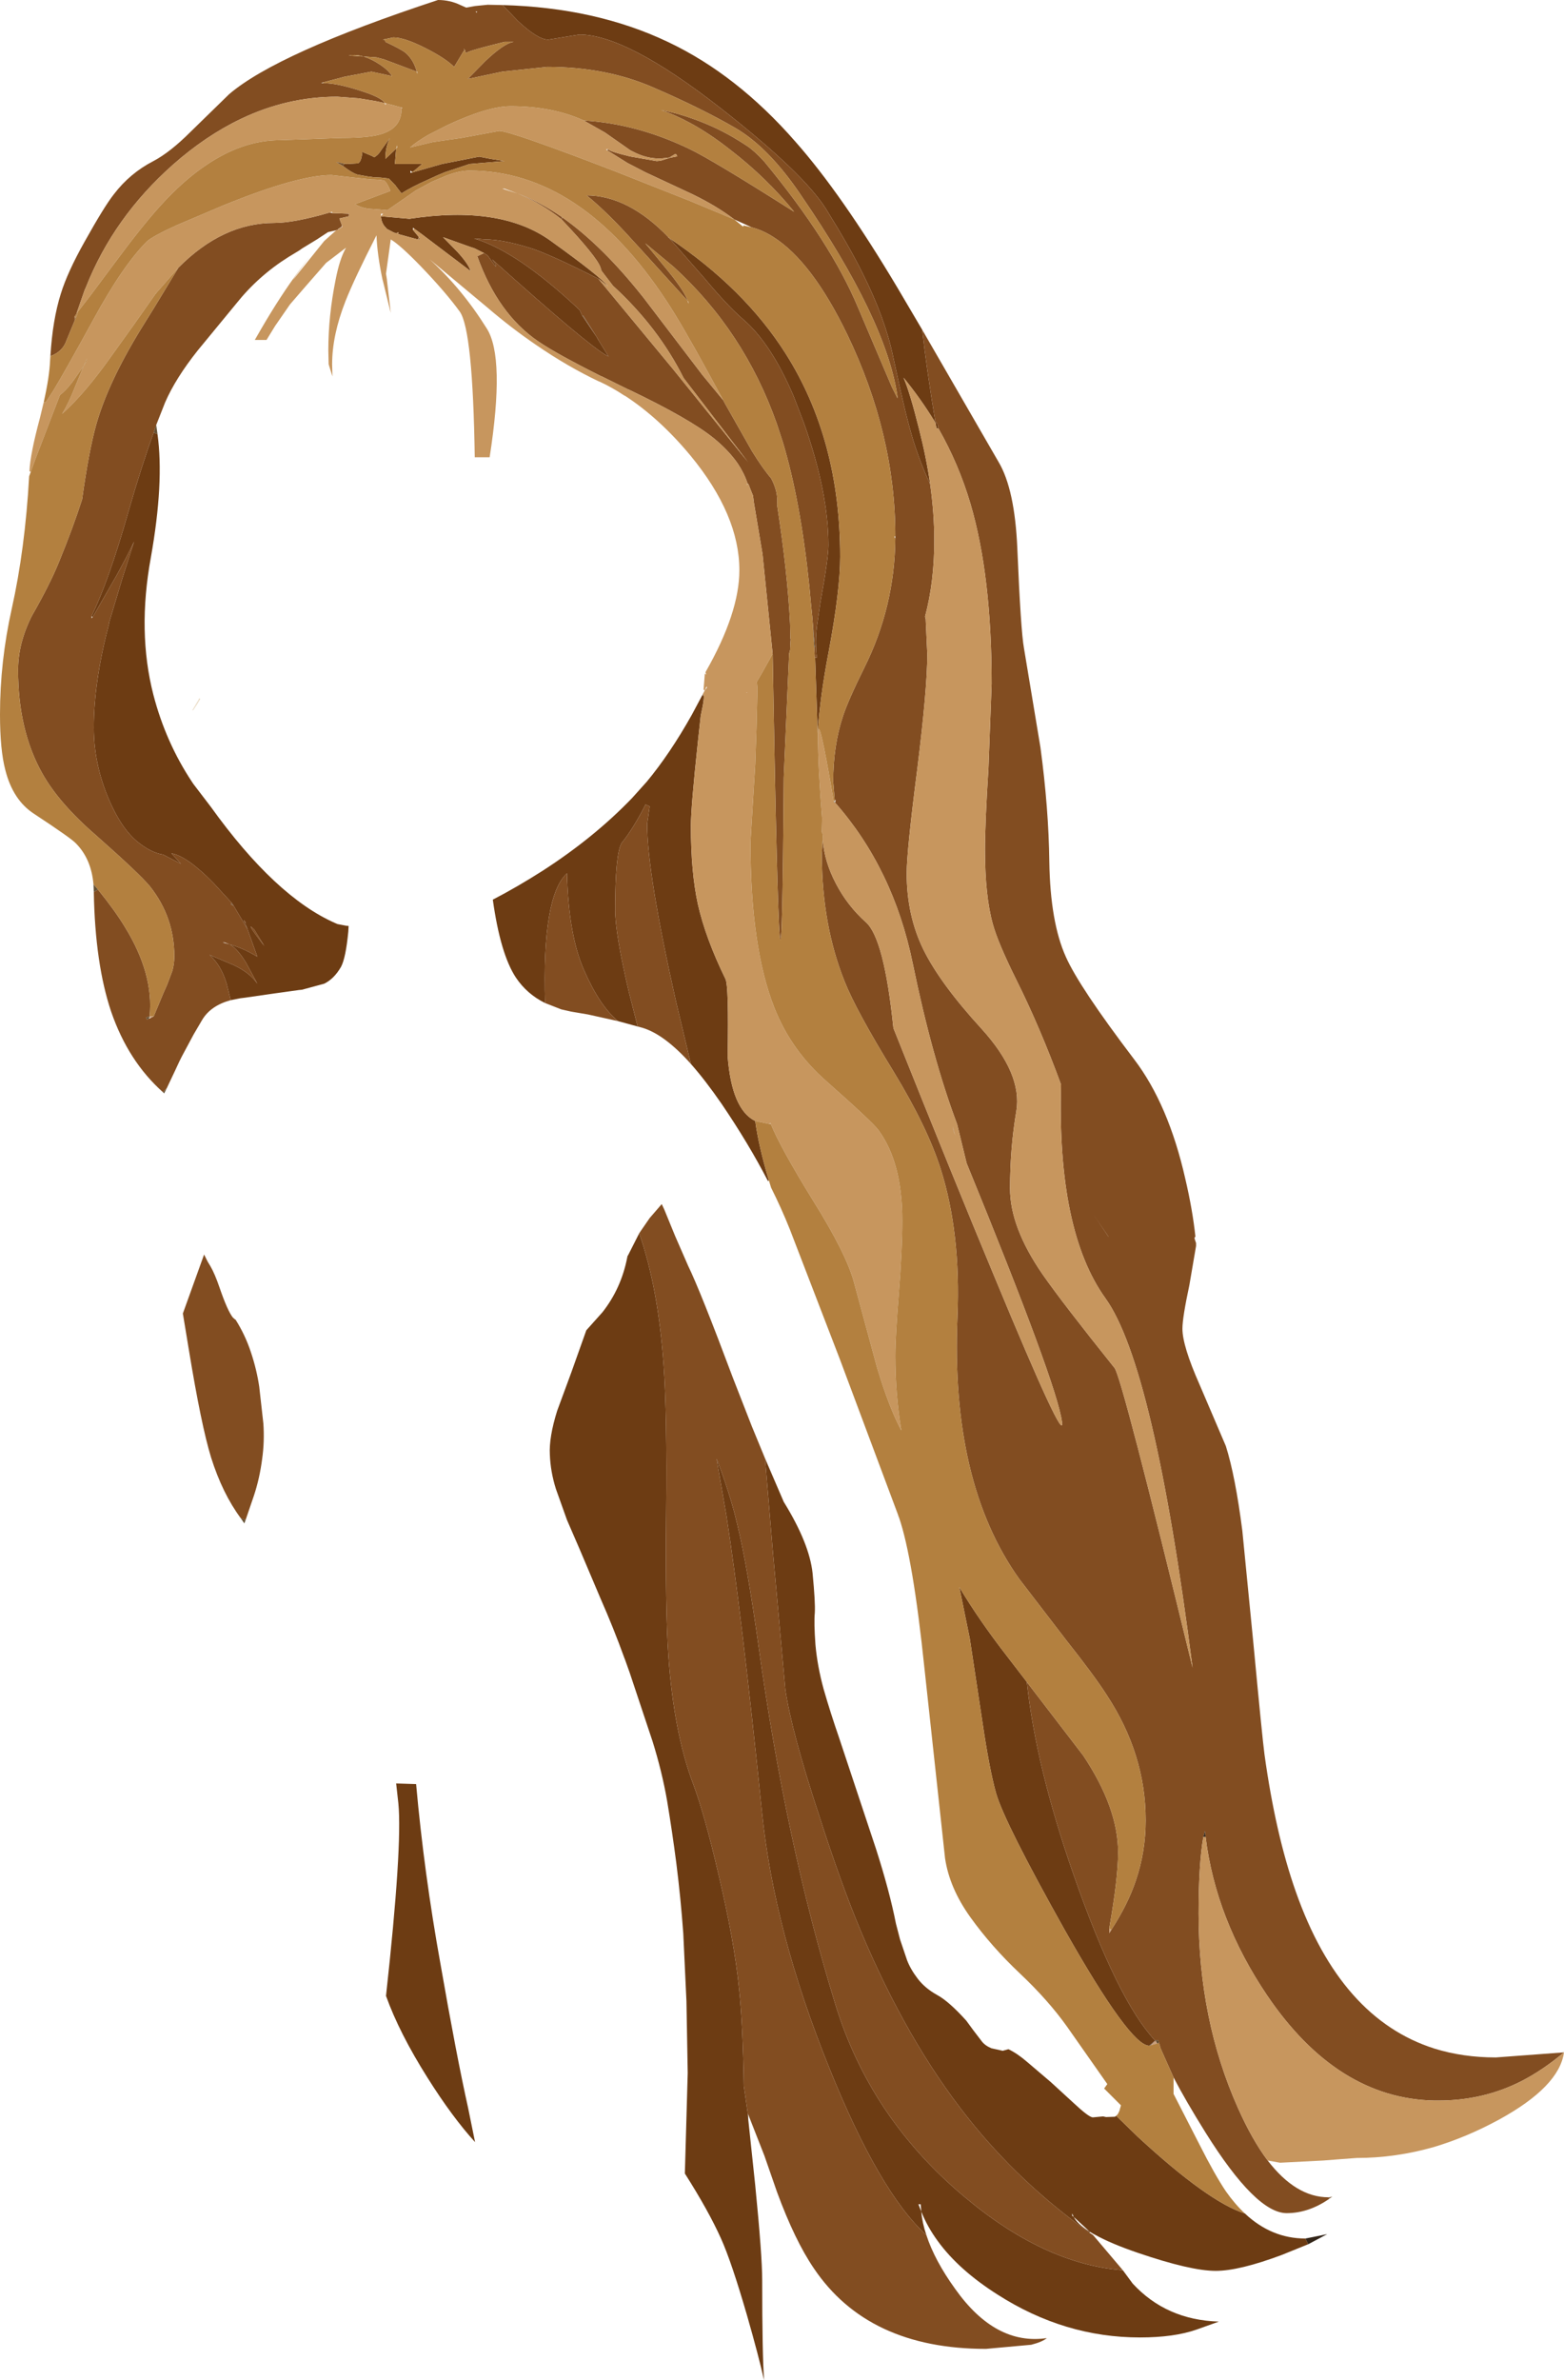
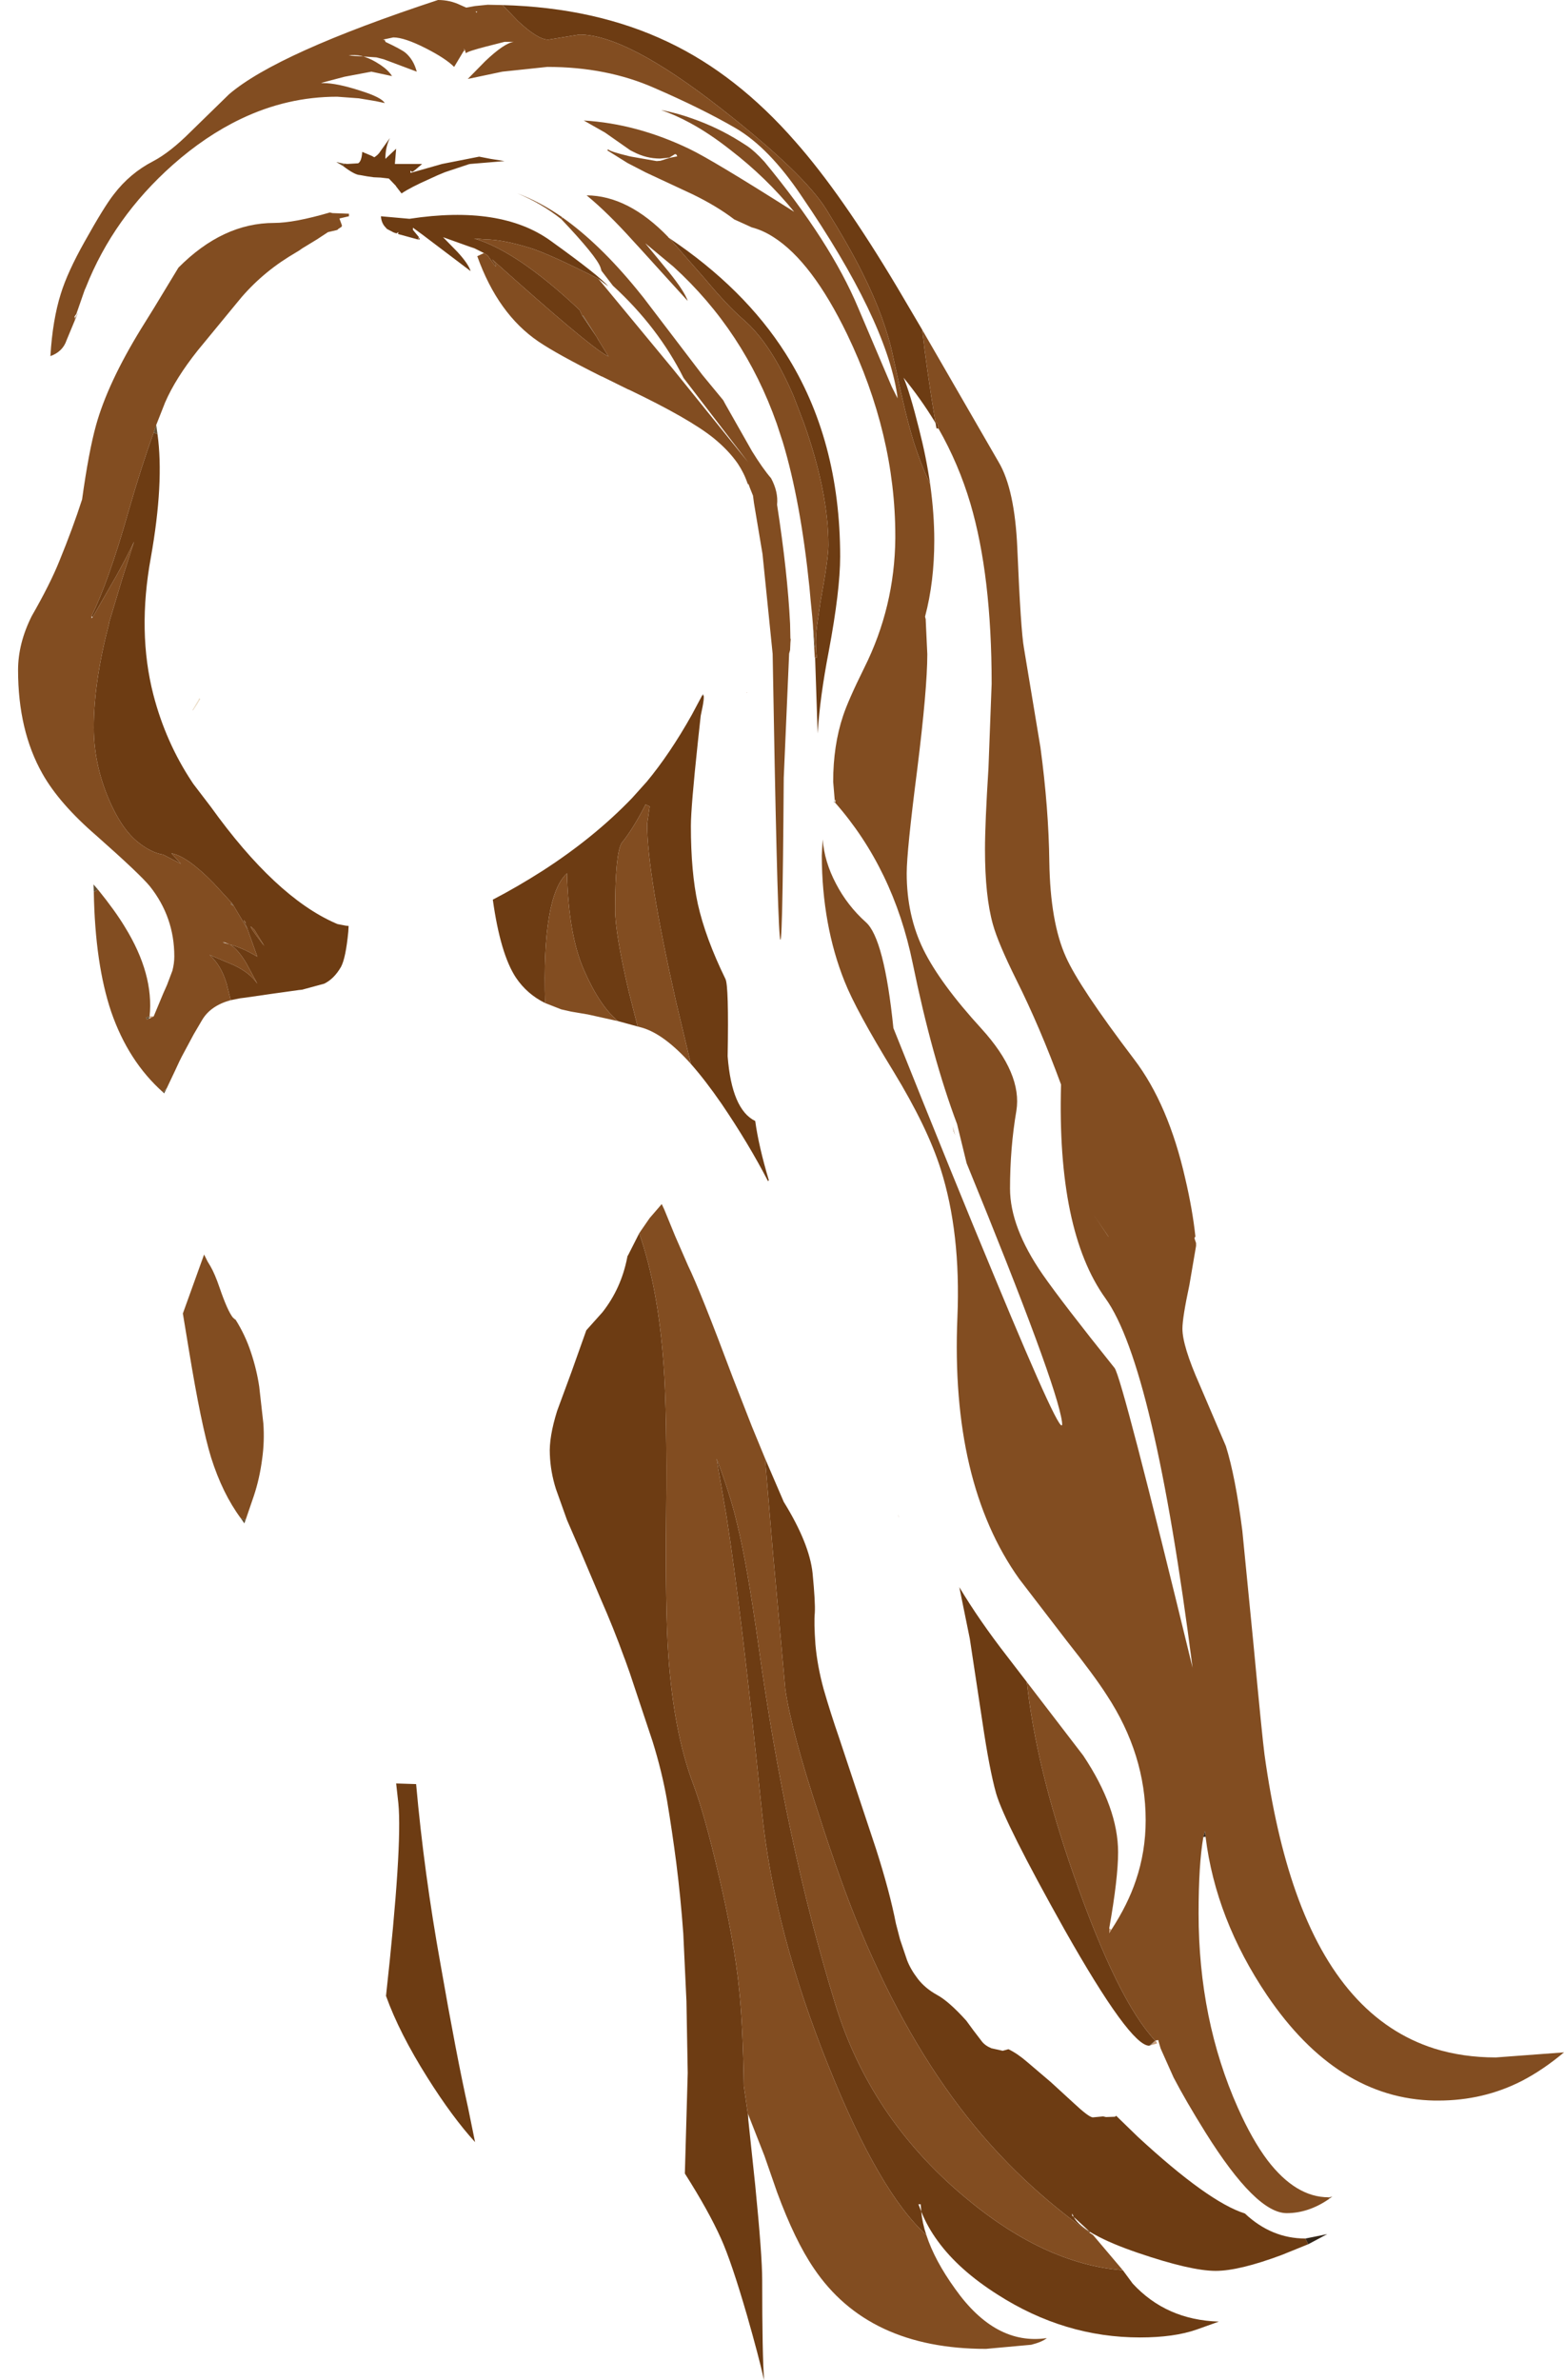
<svg xmlns="http://www.w3.org/2000/svg" height="375.3px" width="246.75px">
  <g transform="matrix(1.0, 0.0, 0.0, 1.0, 123.35, 187.65)">
    <path d="M23.4 -111.3 Q21.85 -114.65 20.75 -118.15 19.55 -122.1 18.05 -129.15 L17.55 -131.45 Q16.3 -137.45 12.75 -144.55 10.7 -148.7 7.0 -154.65 3.45 -160.35 -9.6 -170.55 -24.5 -182.2 -31.95 -182.2 L-34.4 -181.8 -36.85 -181.4 Q-38.5 -181.4 -41.65 -184.35 L-44.05 -186.85 Q-29.35 -186.45 -18.0 -181.05 -7.1 -175.9 2.15 -165.3 9.4 -157.1 18.2 -142.35 L22.15 -135.65 Q22.8 -129.7 24.2 -121.25 L24.6 -120.75 24.7 -120.1 24.4 -120.1 24.25 -120.95 24.1 -121.2 Q21.9 -124.8 19.2 -128.1 20.2 -125.8 21.65 -120.0 22.8 -115.5 23.4 -111.3 M38.65 77.55 Q40.1 91.0 46.05 108.0 52.95 127.75 58.9 134.1 L57.95 134.9 Q54.95 134.9 44.6 116.6 35.15 99.75 33.8 95.1 32.75 91.35 31.65 83.9 L29.65 70.7 28.0 62.6 Q31.15 67.85 35.5 73.45 L38.65 77.55 M5.25 -83.95 L5.55 -83.95 Q5.4 -84.7 5.4 -85.6 5.3 -87.1 5.55 -89.05 L6.1 -92.8 Q7.35 -99.65 7.35 -101.7 7.35 -110.0 3.5 -120.9 L1.85 -125.2 Q-1.7 -133.5 -6.05 -137.25 -8.55 -139.4 -12.1 -143.65 L-17.75 -150.1 Q-5.9 -142.15 0.6 -131.9 9.2 -118.35 9.2 -99.9 9.2 -94.55 7.4 -84.95 6.0 -77.7 5.65 -72.0 L5.25 -83.95 M-28.95 -143.7 Q-36.75 -147.65 -39.85 -148.6 -44.15 -149.9 -46.75 -149.9 L-48.55 -150.05 Q-41.8 -148.05 -32.15 -139.0 L-31.95 -138.8 -31.85 -138.7 -31.85 -138.65 -31.5 -137.9 -29.3 -134.65 -28.85 -133.95 -29.2 -134.45 -27.35 -131.45 Q-27.4 -131.45 -27.65 -131.6 -30.65 -133.25 -45.7 -146.75 L-45.15 -145.95 -45.15 -145.6 -46.4 -147.35 -47.0 -147.75 -48.5 -148.5 -49.25 -148.75 -53.45 -150.25 -51.2 -147.95 Q-49.45 -146.05 -49.1 -144.9 L-56.7 -150.65 -58.0 -151.6 -58.2 -151.75 -58.2 -151.4 -57.25 -150.25 -57.45 -149.9 -57.2 -150.15 -57.1 -149.9 -57.45 -149.9 -60.55 -150.75 -60.5 -151.05 -60.8 -150.85 -61.25 -151.0 -62.3 -151.55 -62.7 -152.0 Q-63.2 -152.65 -63.25 -153.55 L-58.75 -153.15 Q-44.35 -155.35 -36.5 -149.7 -28.7 -144.1 -27.4 -142.5 L-28.95 -143.7 M-4.2 -10.9 Q-3.65 -6.9 -2.05 -1.55 L-2.2 -1.45 Q-5.25 -7.35 -9.5 -13.6 -12.05 -17.3 -14.35 -19.9 L-16.7 -29.75 Q-21.25 -49.95 -21.25 -57.75 L-20.85 -60.5 -21.5 -60.8 Q-23.5 -56.9 -25.3 -54.7 -26.3 -52.85 -26.3 -44.2 -26.3 -40.5 -24.15 -31.3 L-22.75 -25.8 -25.85 -26.65 Q-28.7 -29.0 -31.15 -34.55 -33.65 -40.1 -33.9 -49.95 -37.85 -46.35 -37.35 -29.5 -40.2 -30.9 -41.95 -33.5 -44.4 -37.2 -45.6 -45.8 -41.75 -47.8 -37.75 -50.35 -29.6 -55.6 -23.6 -61.85 L-21.4 -64.3 -21.35 -64.35 Q-17.65 -68.8 -14.2 -74.95 L-12.6 -77.95 -12.55 -78.0 -12.45 -78.05 Q-12.05 -78.15 -12.8 -74.8 L-13.25 -70.65 Q-14.35 -60.35 -14.35 -57.4 -14.35 -50.15 -13.25 -45.1 -12.05 -39.75 -8.9 -33.3 -8.35 -32.25 -8.55 -21.1 -7.9 -12.7 -4.2 -10.9 M52.75 145.95 L56.15 149.25 Q67.3 159.55 73.05 161.35 77.25 165.3 82.6 165.3 L83.05 166.2 78.85 167.9 Q72.15 170.4 68.45 170.4 64.5 170.4 56.15 167.55 51.9 166.1 49.4 164.7 L49.2 164.6 48.6 164.25 46.05 161.9 45.8 161.35 45.8 161.7 46.05 161.9 Q46.65 163.05 48.6 164.25 L48.5 164.35 Q37.5 156.55 29.3 146.2 19.7 134.1 12.45 116.8 9.4 109.55 5.85 98.5 1.55 85.45 0.55 78.75 L-1.45 56.65 -2.65 42.3 0.3 49.15 Q4.35 55.7 4.85 60.4 5.3 65.05 5.2 66.65 5.05 68.2 5.3 71.65 5.6 75.05 6.6 78.7 7.65 82.35 9.05 86.4 L14.85 103.85 Q17.0 110.55 18.0 115.65 L18.65 118.15 19.75 121.4 Q20.3 122.85 21.45 124.35 22.6 125.85 24.5 126.9 26.35 127.9 29.1 130.95 L30.2 132.45 31.5 134.15 Q32.0 134.85 33.05 135.3 L34.85 135.7 35.75 135.45 Q37.2 136.15 38.75 137.5 L42.45 140.65 46.05 143.95 Q48.4 146.15 49.05 146.2 L50.65 146.05 50.7 146.05 51.15 146.15 52.55 146.1 52.75 145.95 M-22.5 6.8 Q-19.5 15.45 -18.65 27.6 -18.1 35.25 -18.25 50.7 -18.4 66.25 -17.9 73.4 -17.05 85.5 -14.0 93.6 -12.2 98.4 -10.0 107.85 -7.5 118.4 -6.75 125.9 -6.15 131.4 -6.0 141.2 L-5.35 145.75 -5.35 145.8 -5.3 146.5 -4.2 156.9 Q-3.1 168.0 -3.1 171.85 -3.1 183.6 -2.8 187.65 -3.65 183.85 -5.5 177.4 -7.95 168.95 -9.6 165.3 -11.55 160.95 -15.3 155.05 L-14.85 139.2 -15.05 127.9 -15.55 117.2 Q-15.95 111.65 -16.65 106.1 -17.3 101.1 -18.1 96.3 -18.9 91.7 -20.4 86.9 L-24.0 76.1 -24.75 74.0 -24.85 73.75 Q-26.55 69.05 -28.6 64.4 L-31.95 56.5 -33.9 52.0 -35.65 47.1 Q-36.5 44.4 -36.6 41.7 -36.75 38.95 -35.45 34.8 L-33.2 28.7 -30.85 22.1 -28.3 19.25 Q-25.35 15.5 -24.4 10.65 L-24.35 10.4 -24.25 10.25 -22.5 6.8 M22.8 164.75 Q15.4 158.05 7.5 138.45 -1.25 116.85 -3.15 97.95 -6.35 66.55 -8.75 51.3 L-10.3 42.35 Q-8.65 46.55 -7.45 51.0 L-7.0 52.85 Q-5.5 58.95 -3.7 71.7 0.65 103.1 8.45 128.4 13.9 146.15 28.6 158.55 41.35 169.35 53.8 170.3 L55.35 172.4 Q60.65 178.15 68.95 178.4 L65.45 179.65 Q61.9 180.9 56.5 180.9 44.6 180.9 34.05 174.15 27.9 170.25 24.6 165.7 22.95 163.45 22.0 161.05 22.15 162.85 22.8 164.75 M21.9 159.9 L21.55 159.9 22.0 161.05 21.9 159.9 M-69.2 -161.45 L-69.1 -161.85 -68.55 -161.8 -66.85 -161.9 Q-66.3 -162.2 -66.2 -163.7 L-64.65 -163.05 -64.3 -162.85 Q-63.65 -163.25 -63.3 -163.85 L-61.9 -165.8 -61.85 -165.85 Q-62.55 -164.45 -62.55 -162.6 L-60.85 -164.2 -61.05 -161.8 -56.75 -161.8 -57.8 -160.9 Q-58.15 -160.6 -58.35 -160.55 L-58.6 -160.75 -58.6 -160.4 -58.35 -160.45 -53.6 -161.8 -47.75 -162.95 -45.95 -162.6 -43.75 -162.25 -49.15 -161.8 -49.4 -161.75 -53.15 -160.5 -54.35 -160.0 -55.55 -159.45 Q-58.6 -158.1 -60.0 -157.15 L-60.85 -158.25 -60.9 -158.35 -62.0 -159.5 -63.3 -159.65 -64.4 -159.7 -65.45 -159.85 -66.55 -160.05 Q-67.35 -160.05 -69.2 -161.45 M-98.5 -119.2 Q-97.45 -111.55 -99.55 -99.75 -101.7 -88.0 -99.15 -78.1 -97.2 -70.6 -93.05 -64.35 L-92.85 -64.05 -90.1 -60.45 Q-79.9 -46.25 -70.45 -42.1 L-70.1 -41.95 -68.8 -41.7 -68.35 -41.65 -68.4 -40.75 Q-68.8 -36.6 -69.55 -35.2 -70.65 -33.3 -72.2 -32.55 L-75.7 -31.6 -76.2 -31.55 -78.7 -31.2 -80.15 -31.0 -84.65 -30.35 -85.45 -30.25 -86.95 -29.95 -87.6 -32.55 Q-88.45 -35.45 -90.3 -37.1 L-86.4 -35.45 Q-83.9 -34.25 -82.75 -32.55 L-84.45 -35.7 Q-85.8 -38.0 -87.1 -38.75 -84.85 -38.1 -82.75 -36.8 L-84.0 -40.3 -84.3 -41.15 -86.5 -44.85 -86.8 -45.3 -89.65 -48.4 Q-93.8 -52.65 -96.3 -53.1 L-94.8 -51.45 -97.6 -52.9 Q-99.55 -53.2 -101.75 -55.0 -103.9 -56.8 -105.65 -60.45 -108.55 -66.55 -108.55 -72.95 -108.55 -80.15 -106.15 -89.3 L-106.15 -89.45 -104.05 -96.45 -102.2 -102.25 Q-103.15 -100.2 -105.0 -96.85 L-108.7 -90.4 -108.75 -90.35 -108.9 -90.5 Q-107.55 -93.3 -106.15 -97.25 -104.65 -101.45 -103.1 -106.95 -100.95 -114.4 -99.1 -119.45 L-98.5 -119.2 M-84.9 -42.6 L-84.35 -41.25 -84.3 -41.15 -84.45 -41.55 -84.7 -42.15 -84.55 -42.15 -84.9 -42.6 M-82.2 -39.2 L-81.65 -38.5 -83.25 -41.1 -83.75 -41.55 Q-84.05 -41.65 -82.2 -39.2 M-60.85 93.55 L-57.7 93.65 Q-56.45 107.65 -53.85 122.05 -51.35 136.4 -49.5 144.7 L-48.4 150.1 Q-52.0 146.15 -55.9 139.95 -60.35 132.9 -62.45 127.05 -59.85 103.4 -60.5 96.7 L-60.85 93.55" fill="#6d3c13" fill-rule="evenodd" stroke="none" />
    <path d="M-44.05 -186.85 L-41.65 -184.35 Q-38.5 -181.4 -36.85 -181.4 L-34.4 -181.8 -31.95 -182.2 Q-24.5 -182.2 -9.6 -170.55 3.45 -160.35 7.0 -154.65 10.7 -148.7 12.75 -144.55 16.3 -137.45 17.55 -131.45 L18.05 -129.15 Q19.55 -122.1 20.75 -118.15 21.85 -114.65 23.4 -111.3 24.05 -106.65 24.05 -102.45 24.05 -95.9 22.6 -90.45 L22.6 -90.4 22.7 -90.0 22.7 -89.85 22.95 -84.5 Q22.95 -79.1 21.35 -66.25 19.7 -53.45 19.7 -49.95 19.7 -43.3 22.35 -37.9 25.0 -32.55 31.5 -25.45 37.95 -18.35 37.0 -12.5 36.0 -6.65 36.0 -0.25 36.0 5.85 41.15 13.3 44.25 17.75 52.5 28.05 53.7 29.65 64.8 75.3 58.7 27.65 51.05 17.05 43.4 6.4 44.05 -16.65 40.7 -25.75 37.0 -33.15 34.1 -39.0 33.3 -41.9 32.05 -46.35 32.05 -53.7 32.05 -57.85 32.6 -66.55 L33.1 -79.85 Q33.1 -96.9 29.75 -108.25 27.9 -114.5 24.7 -120.1 L24.6 -120.75 24.2 -121.25 Q22.8 -129.7 22.15 -135.65 L34.2 -114.8 Q36.75 -110.5 37.15 -101.2 37.7 -88.15 38.2 -85.45 L40.8 -69.8 Q42.1 -60.15 42.2 -51.75 42.35 -42.25 44.8 -36.8 46.9 -32.05 55.6 -20.6 61.0 -13.5 63.65 -1.8 64.8 3.1 65.25 7.35 65.0 7.45 65.2 7.9 L65.35 8.35 65.35 8.8 64.3 14.95 Q63.2 20.1 63.2 21.85 63.2 24.55 65.9 30.65 L70.05 40.35 Q71.55 45.1 72.65 53.7 L74.4 71.5 Q75.8 86.4 76.15 89.0 77.9 101.6 81.1 110.65 88.15 130.65 102.95 135.35 107.45 136.75 112.65 136.75 L123.4 135.95 Q120.05 138.75 116.75 140.45 110.7 143.55 103.55 143.55 L102.95 143.55 Q87.6 143.25 76.55 126.95 68.45 114.95 66.85 101.95 L66.75 101.05 66.5 102.0 Q65.75 106.25 65.75 114.05 65.75 130.8 71.95 144.7 74.2 149.75 76.65 153.0 81.1 158.8 86.25 158.8 L86.35 158.9 86.35 159.05 Q83.1 161.3 79.65 161.3 74.8 161.3 66.85 148.6 63.7 143.55 61.8 139.9 L59.9 135.65 59.75 135.3 59.5 134.45 59.4 134.1 59.4 134.0 58.9 134.1 Q52.95 127.75 46.05 108.0 40.1 91.0 38.65 77.55 L47.55 89.15 Q53.05 97.4 53.05 104.4 53.05 108.5 51.65 116.4 L51.65 117.15 52.0 116.6 Q54.6 112.6 55.85 108.85 57.4 104.3 57.4 99.35 57.4 88.95 51.25 79.6 49.3 76.55 44.9 71.0 L37.45 61.3 Q26.6 46.1 27.7 20.0 28.25 6.7 25.05 -3.35 22.95 -9.95 17.65 -18.65 11.7 -28.35 9.9 -32.9 6.35 -41.75 6.3 -52.75 L6.35 -53.7 6.45 -55.3 Q6.7 -51.8 8.55 -48.3 10.35 -44.85 13.25 -42.25 16.15 -39.7 17.6 -25.55 27.3 -1.3 33.5 13.55 44.75 40.7 44.2 36.55 43.4 30.55 29.15 -4.25 L27.65 -10.4 Q23.7 -20.9 20.65 -35.75 17.6 -50.65 8.4 -61.1 L8.5 -61.55 8.35 -61.4 8.1 -64.4 Q8.1 -70.1 9.65 -74.75 10.45 -77.2 13.0 -82.35 17.8 -91.95 17.9 -102.75 L17.9 -103.15 Q17.9 -119.15 10.3 -134.95 4.75 -146.4 -1.3 -150.25 -3.0 -151.35 -4.75 -151.8 L-5.95 -152.35 -7.5 -153.05 Q-10.25 -155.15 -14.05 -157.0 L-21.45 -160.45 -24.35 -161.95 -27.55 -163.95 -27.4 -164.1 Q-27.1 -163.75 -24.2 -163.05 L-23.75 -162.95 -19.75 -162.25 -19.15 -162.3 -18.2 -162.6 -17.75 -162.75 -16.5 -163.0 -16.65 -163.3 -16.85 -163.35 -17.75 -162.8 -17.8 -162.8 -18.15 -162.75 -19.2 -162.65 Q-21.4 -162.65 -23.4 -163.7 L-23.9 -163.95 -27.9 -166.75 -31.25 -168.65 Q-22.85 -168.15 -14.55 -164.15 -10.9 -162.4 1.95 -154.25 -2.45 -159.65 -8.1 -164.0 -11.4 -166.6 -14.45 -168.25 -16.85 -169.55 -19.05 -170.3 -16.6 -169.85 -14.1 -168.95 -10.1 -167.55 -6.6 -165.35 L-5.5 -164.65 Q-4.3 -163.85 -2.75 -162.15 7.7 -149.5 12.05 -139.1 L17.35 -126.65 18.25 -124.85 18.2 -125.4 Q16.35 -137.4 3.1 -156.75 -2.0 -164.35 -7.3 -167.45 -12.65 -170.55 -20.15 -173.8 -27.65 -177.1 -37.0 -177.1 L-44.1 -176.35 -49.55 -175.2 -46.8 -178.0 Q-43.8 -180.85 -42.3 -181.05 L-43.75 -181.05 -46.7 -180.3 Q-49.6 -179.55 -49.85 -179.25 L-50.0 -179.75 -50.2 -180.0 -50.05 -179.65 -50.2 -179.6 -51.7 -177.1 Q-53.05 -178.45 -56.2 -180.05 -59.55 -181.75 -61.3 -181.75 L-62.95 -181.4 Q-62.55 -181.4 -62.55 -181.05 -60.1 -179.9 -59.4 -179.35 -58.1 -178.25 -57.6 -176.35 L-62.8 -178.3 -63.95 -178.6 -68.35 -178.9 Q-66.45 -179.25 -64.1 -177.9 L-63.3 -177.4 Q-62.05 -176.55 -61.5 -175.65 L-64.75 -176.35 -69.0 -175.55 -72.4 -174.65 -72.7 -174.55 -72.35 -174.55 Q-70.2 -174.55 -66.5 -173.35 -63.15 -172.3 -62.65 -171.4 L-64.05 -171.7 -66.75 -172.15 -70.15 -172.4 Q-78.05 -172.4 -85.35 -168.9 -90.9 -166.25 -96.1 -161.65 -105.45 -153.35 -109.8 -142.35 L-110.0 -141.9 -111.2 -138.45 -111.25 -138.3 -111.3 -138.15 -111.65 -137.65 Q-111.55 -137.75 -111.6 -137.5 L-111.4 -137.8 -111.65 -137.15 -111.0 -138.45 -112.85 -134.0 Q-113.45 -132.2 -115.4 -131.5 -115.05 -137.25 -113.75 -141.35 -112.7 -144.75 -110.0 -149.55 -106.9 -155.1 -105.4 -157.0 -102.85 -160.35 -99.15 -162.25 -96.5 -163.65 -93.3 -166.85 L-87.2 -172.8 Q-79.6 -179.3 -54.25 -187.65 -52.35 -187.65 -50.7 -186.85 L-49.8 -186.45 -48.4 -186.7 -46.4 -186.9 -44.05 -186.85 M4.9 -89.2 L4.8 -90.4 4.55 -92.9 4.35 -95.1 Q3.65 -101.9 2.6 -107.6 1.55 -113.3 0.15 -117.95 L-0.8 -120.85 Q-5.95 -135.45 -17.1 -145.6 L-21.55 -149.3 -17.85 -144.8 Q-15.35 -141.7 -14.85 -140.2 L-18.4 -144.1 -22.3 -148.4 -23.45 -149.65 Q-27.5 -154.15 -30.8 -156.85 -24.2 -156.8 -17.9 -150.25 L-17.9 -150.2 -17.75 -150.1 -12.1 -143.65 Q-8.55 -139.4 -6.05 -137.25 -1.7 -133.5 1.85 -125.2 L3.5 -120.9 Q7.35 -110.0 7.35 -101.7 7.35 -99.65 6.1 -92.8 L5.55 -89.05 Q5.3 -87.1 5.4 -85.6 5.4 -84.7 5.55 -83.95 L5.25 -83.95 5.2 -83.95 5.1 -85.6 5.2 -85.6 4.9 -89.2 M-9.25 -124.55 L-8.9 -123.9 -4.7 -116.5 Q-3.0 -113.75 -1.7 -112.25 -0.55 -110.1 -0.75 -108.1 L-0.75 -108.05 Q0.9 -97.4 1.3 -89.3 L1.35 -86.95 1.4 -86.9 1.35 -86.3 1.3 -85.15 1.15 -84.6 0.3 -65.0 Q-0.1 -5.55 -1.45 -84.55 L-3.05 -100.3 -4.4 -108.35 -4.55 -109.5 -5.05 -110.75 -5.25 -111.3 -5.35 -111.3 -5.35 -111.35 -5.4 -111.4 Q-5.95 -113.05 -6.95 -114.55 -8.4 -116.65 -10.8 -118.6 -14.6 -121.65 -24.1 -126.2 L-24.25 -126.25 -28.4 -128.3 -28.45 -128.3 Q-35.45 -131.8 -38.4 -133.8 -44.8 -138.15 -48.05 -147.25 L-47.0 -147.75 -46.4 -147.35 -45.15 -145.6 -45.15 -145.95 -45.7 -146.75 Q-30.65 -133.25 -27.65 -131.6 -27.4 -131.45 -27.35 -131.45 L-29.2 -134.45 -28.85 -133.95 -29.3 -134.65 -31.35 -137.9 -31.5 -137.9 -31.85 -138.65 -31.85 -138.7 -31.95 -138.8 -32.15 -139.0 Q-41.8 -148.05 -48.55 -150.05 L-46.75 -149.9 Q-44.15 -149.9 -39.85 -148.6 -36.75 -147.65 -28.95 -143.7 L-28.75 -143.45 -17.25 -129.55 -5.3 -114.75 -15.5 -128.05 Q-19.5 -136.05 -26.65 -142.6 L-28.45 -144.95 -28.6 -145.45 Q-29.2 -147.2 -34.8 -153.1 L-34.6 -153.35 Q-28.8 -149.25 -22.9 -142.05 L-21.85 -140.75 -12.55 -128.55 -9.25 -124.55 M27.15 -9.3 L27.35 -8.65 27.1 -9.3 26.95 -10.05 27.15 -9.3 M49.2 3.9 L51.55 7.35 51.5 7.3 49.2 3.9 M-2.65 42.3 L-1.45 56.65 0.55 78.75 Q1.55 85.45 5.85 98.5 9.4 109.55 12.45 116.8 19.7 134.1 29.3 146.2 37.5 156.55 48.5 164.35 L49.1 164.75 53.8 170.3 Q41.35 169.35 28.6 158.55 13.9 146.15 8.45 128.4 0.65 103.1 -3.7 71.7 -5.5 58.95 -7.0 52.85 L-7.45 51.0 Q-8.65 46.55 -10.3 42.35 L-8.75 51.3 Q-6.35 66.55 -3.15 97.95 -1.25 116.85 7.5 138.45 15.4 158.05 22.8 164.75 24.1 168.75 27.35 173.25 33.7 182.2 41.8 181.0 41.1 181.6 39.35 182.05 L32.2 182.7 Q13.6 182.7 5.05 170.0 2.05 165.6 -0.75 158.0 L-2.75 152.25 -5.3 145.75 -5.35 145.75 -6.0 141.2 Q-6.15 131.4 -6.75 125.9 -7.5 118.4 -10.0 107.85 -12.2 98.4 -14.0 93.6 -17.05 85.5 -17.9 73.4 -18.4 66.25 -18.25 50.7 -18.1 35.25 -18.65 27.6 -19.5 15.45 -22.5 6.8 L-22.3 6.5 -20.85 4.4 -18.95 2.2 -18.55 3.05 -16.85 7.2 -14.8 11.9 Q-12.85 15.9 -7.7 29.65 L-4.75 37.2 -2.65 42.3 M-34.65 -153.4 L-34.65 -153.35 -34.8 -153.1 Q-37.95 -155.6 -41.7 -157.15 -38.2 -155.85 -34.65 -153.4 M-48.2 -185.65 L-48.05 -185.8 -48.3 -185.85 -48.2 -185.65 M-95.2 -145.45 Q-88.2 -152.5 -80.1 -152.5 -76.95 -152.5 -71.3 -154.15 L-70.9 -154.05 -68.3 -153.95 -68.3 -153.55 -69.6 -153.25 -69.8 -153.2 -69.4 -152.1 -69.45 -151.9 -70.05 -151.5 -70.05 -151.45 -70.15 -151.4 -70.3 -151.35 -71.6 -151.05 -73.35 -149.9 -75.65 -148.5 -76.15 -148.15 -77.8 -147.15 Q-82.6 -144.15 -86.1 -139.75 L-92.15 -132.4 Q-95.65 -128.0 -97.3 -124.2 L-98.7 -120.65 -99.1 -119.45 Q-100.95 -114.4 -103.1 -106.95 -104.65 -101.45 -106.15 -97.25 -107.55 -93.3 -108.9 -90.5 L-108.9 -90.15 -108.75 -90.35 -108.7 -90.4 -105.0 -96.85 Q-103.15 -100.2 -102.2 -102.25 L-104.05 -96.45 -106.15 -89.45 -106.2 -89.45 -106.15 -89.3 Q-108.55 -80.15 -108.55 -72.95 -108.55 -66.55 -105.65 -60.45 -103.9 -56.8 -101.75 -55.0 -99.55 -53.2 -97.6 -52.9 L-94.8 -51.45 -96.3 -53.1 Q-93.8 -52.65 -89.65 -48.4 L-86.8 -45.3 -86.95 -45.05 -86.5 -44.85 -84.3 -41.15 -84.0 -40.3 -82.75 -36.8 Q-84.85 -38.1 -87.1 -38.75 -85.8 -38.0 -84.45 -35.7 L-82.75 -32.55 Q-83.9 -34.25 -86.4 -35.45 L-90.3 -37.1 Q-88.45 -35.45 -87.6 -32.55 L-86.95 -29.95 Q-90.1 -29.1 -91.45 -26.85 L-92.8 -24.55 -94.65 -21.1 -95.05 -20.3 -95.7 -18.9 -97.05 -16.05 -97.65 -15.45 Q-103.1 -20.3 -105.8 -28.1 -108.35 -35.65 -108.55 -47.0 L-107.9 -47.4 Q-105.15 -44.0 -103.65 -41.5 -99.05 -34.05 -99.75 -27.4 L-100.3 -27.2 -100.15 -26.9 -99.85 -27.05 Q-99.7 -27.05 -99.5 -27.2 L-99.1 -27.4 -97.6 -31.0 -97.0 -32.35 -96.15 -34.6 Q-95.85 -35.75 -95.85 -36.85 -95.85 -43.05 -99.7 -47.9 -101.25 -49.8 -108.15 -55.9 -114.0 -60.95 -116.65 -65.65 -120.5 -72.45 -120.5 -82.0 -120.5 -86.2 -118.35 -90.5 -115.45 -95.55 -114.0 -99.15 -111.85 -104.4 -110.4 -108.9 -109.35 -116.45 -108.2 -120.6 -106.35 -127.25 -101.1 -135.8 L-99.05 -139.1 -95.2 -145.45 M-84.9 -42.6 L-84.55 -42.15 -84.7 -42.15 -84.45 -41.55 -84.9 -42.6 M-87.1 -38.75 L-87.9 -39.05 -88.25 -39.05 -87.1 -38.75 M-82.2 -39.2 Q-84.05 -41.65 -83.75 -41.55 L-83.25 -41.1 -81.65 -38.5 -82.2 -39.2 M-22.75 -25.8 L-24.15 -31.3 Q-26.3 -40.5 -26.3 -44.2 -26.3 -52.85 -25.3 -54.7 -23.5 -56.9 -21.5 -60.8 L-20.85 -60.5 -21.25 -57.75 Q-21.25 -49.95 -16.7 -29.75 L-14.35 -19.9 Q-18.5 -24.55 -22.0 -25.6 L-22.75 -25.8 M-25.85 -26.65 L-30.6 -27.7 -33.25 -28.15 -34.8 -28.5 -37.35 -29.5 Q-37.85 -46.35 -33.9 -49.95 -33.65 -40.1 -31.15 -34.55 -28.7 -29.0 -25.85 -26.65 M-85.35 51.75 Q-88.25 47.85 -90.05 42.15 -91.6 37.1 -93.55 25.2 L-94.5 19.45 -91.15 10.15 -90.6 11.25 -90.15 12.0 Q-89.45 13.2 -88.7 15.4 -87.45 19.05 -86.6 20.1 L-86.25 20.4 -86.2 20.4 Q-84.65 22.85 -83.75 25.6 -82.85 28.3 -82.45 31.0 L-81.8 36.8 Q-81.6 39.65 -82.0 42.45 -82.4 45.5 -83.3 48.2 L-84.6 52.0 -85.35 51.75" fill="#824d21" fill-rule="evenodd" stroke="none" />
-     <path d="M-111.25 -138.3 L-111.2 -138.45 -110.0 -141.9 -109.8 -142.35 Q-105.45 -153.35 -96.1 -161.65 -90.9 -166.25 -85.35 -168.9 -78.05 -172.4 -70.15 -172.4 L-66.75 -172.15 -64.05 -171.7 -62.65 -171.4 -62.55 -171.1 -62.45 -171.35 -60.0 -170.7 -60.0 -170.6 -60.0 -170.55 Q-60.0 -167.9 -62.3 -166.85 L-62.9 -166.6 Q-64.85 -165.9 -69.45 -165.9 L-79.2 -165.55 Q-84.95 -165.55 -90.7 -161.7 -94.4 -159.25 -98.1 -155.15 -101.0 -151.95 -105.4 -146.0 L-109.05 -141.1 -111.1 -138.45 -111.15 -138.35 -111.25 -138.3 M-31.25 -168.65 L-27.9 -166.75 -23.9 -163.95 -23.4 -163.7 Q-21.4 -162.65 -19.2 -162.65 L-18.15 -162.75 -17.8 -162.8 -17.75 -162.75 -17.75 -162.8 -16.85 -163.35 -16.65 -163.3 -16.5 -163.0 -17.75 -162.75 -18.2 -162.6 -19.15 -162.3 -19.75 -162.25 -23.75 -162.95 -24.2 -163.05 Q-27.1 -163.75 -27.4 -164.1 L-27.75 -164.1 -27.55 -163.95 -24.35 -161.95 -21.45 -160.45 -14.05 -157.0 Q-10.25 -155.15 -7.5 -153.05 L-14.45 -155.95 -26.2 -160.6 Q-42.8 -167.0 -44.6 -167.0 L-50.55 -165.9 -55.05 -165.25 -58.65 -164.4 Q-57.65 -165.3 -55.75 -166.4 L-52.7 -167.95 Q-46.35 -170.9 -42.8 -170.9 -36.2 -170.9 -31.25 -168.65 M8.4 -61.1 Q17.6 -50.65 20.65 -35.75 23.7 -20.9 27.65 -10.4 L29.15 -4.25 Q43.4 30.55 44.2 36.55 44.75 40.7 33.5 13.55 27.3 -1.3 17.6 -25.55 16.15 -39.7 13.25 -42.25 10.35 -44.85 8.55 -48.3 6.7 -51.8 6.45 -55.3 6.55 -56.15 6.3 -56.45 L6.35 -58.6 Q5.7 -66.75 5.7 -71.55 5.65 -76.35 8.2 -61.2 L8.4 -61.1 M76.65 153.0 Q74.2 149.75 71.95 144.7 65.75 130.8 65.75 114.05 65.75 106.25 66.5 102.0 L66.85 101.95 Q68.45 114.95 76.55 126.95 87.6 143.25 102.95 143.55 L103.55 143.55 Q110.7 143.55 116.75 140.45 120.05 138.75 123.4 135.95 122.65 141.35 113.15 146.55 108.1 149.3 102.95 150.85 96.85 152.6 90.7 152.6 L88.0 152.8 85.45 153.0 78.6 153.35 76.65 153.0 M24.7 -120.1 Q27.9 -114.5 29.75 -108.25 33.1 -96.9 33.1 -79.85 L32.6 -66.55 Q32.05 -57.85 32.05 -53.7 32.05 -46.35 33.3 -41.9 34.1 -39.0 37.0 -33.15 40.7 -25.75 44.05 -16.65 43.4 6.4 51.05 17.05 58.7 27.65 64.8 75.3 53.7 29.65 52.5 28.05 44.25 17.75 41.15 13.3 36.0 5.85 36.0 -0.25 36.0 -6.65 37.0 -12.5 37.95 -18.35 31.5 -25.45 25.0 -32.55 22.35 -37.9 19.7 -43.3 19.7 -49.95 19.7 -53.45 21.35 -66.25 22.95 -79.1 22.95 -84.5 L22.7 -89.85 22.7 -90.0 22.6 -90.45 Q24.05 -95.9 24.05 -102.45 24.05 -106.65 23.4 -111.3 22.8 -115.5 21.65 -120.0 20.2 -125.8 19.2 -128.1 21.9 -124.8 24.1 -121.2 L24.25 -120.95 24.4 -120.1 24.7 -120.1 M-9.25 -124.55 L-12.55 -128.55 -21.85 -140.75 -22.9 -142.05 Q-28.8 -149.25 -34.6 -153.35 L-34.65 -153.4 Q-38.2 -155.85 -41.7 -157.15 -37.95 -155.6 -34.8 -153.1 -29.2 -147.2 -28.6 -145.45 L-28.45 -144.95 -26.65 -142.6 Q-19.5 -136.05 -15.5 -128.05 L-5.3 -114.75 -17.25 -129.55 -28.75 -143.45 -28.95 -143.7 -27.4 -142.5 Q-28.7 -144.1 -36.5 -149.7 -44.35 -155.35 -58.75 -153.15 L-63.25 -153.55 -63.25 -153.6 -62.9 -153.95 -63.25 -153.95 -63.25 -153.6 -63.3 -153.55 -63.25 -153.55 Q-63.2 -152.65 -62.7 -152.0 L-62.3 -151.55 -61.25 -151.0 -60.8 -150.85 -60.5 -151.05 -60.55 -150.75 -57.45 -149.9 -57.1 -149.9 -57.2 -150.15 -57.45 -149.9 -57.25 -150.25 -58.2 -151.4 -58.0 -151.6 -56.7 -150.65 -49.1 -144.9 Q-49.45 -146.05 -51.2 -147.95 L-53.45 -150.25 -49.25 -148.75 -48.5 -148.5 -47.0 -147.75 -48.05 -147.25 Q-44.8 -138.15 -38.4 -133.8 -35.45 -131.8 -28.45 -128.3 L-28.4 -128.3 -24.25 -126.25 -24.1 -126.2 Q-14.6 -121.65 -10.8 -118.6 -8.4 -116.65 -6.95 -114.55 -5.95 -113.05 -5.4 -111.4 L-5.35 -111.35 -5.65 -111.2 -5.35 -111.3 -5.25 -111.3 -5.05 -110.75 -4.55 -109.5 -4.4 -108.35 -3.05 -100.3 -1.45 -84.55 -3.1 -81.6 -3.95 -80.15 -3.85 -79.1 -4.0 -72.9 -4.2 -67.15 -4.95 -54.85 Q-4.95 -38.3 -1.2 -28.8 1.45 -22.05 7.05 -17.15 14.35 -10.7 15.25 -9.45 19.0 -4.35 19.0 4.8 19.0 9.45 18.45 16.3 17.9 23.15 17.9 26.15 17.9 32.2 18.85 37.9 16.9 34.25 15.0 27.9 L11.4 14.6 Q10.2 10.05 4.9 1.6 -0.25 -6.75 -1.75 -10.45 L-1.8 -10.55 -2.05 -10.45 -4.2 -10.9 Q-7.9 -12.7 -8.55 -21.1 -8.35 -32.25 -8.9 -33.3 -12.05 -39.75 -13.25 -45.1 -14.35 -50.15 -14.35 -57.4 -14.35 -60.35 -13.25 -70.65 L-12.8 -74.8 Q-12.05 -78.15 -12.45 -78.05 L-12.45 -78.25 -12.4 -78.35 -12.15 -78.8 -11.8 -79.25 -11.9 -79.4 -12.15 -78.8 -12.35 -78.9 -12.15 -81.45 Q-11.8 -81.1 -12.05 -81.6 L-12.0 -81.75 Q-6.7 -91.05 -6.7 -97.75 -6.7 -106.45 -14.4 -115.8 -19.3 -121.7 -24.75 -125.25 L-24.8 -125.25 Q-26.75 -126.55 -28.8 -127.5 L-28.85 -127.5 Q-33.8 -129.85 -38.75 -133.25 -42.65 -135.9 -46.5 -139.2 L-55.55 -146.75 Q-50.45 -142.1 -46.55 -135.85 -43.65 -131.3 -46.1 -115.55 L-48.45 -115.55 Q-48.75 -135.55 -50.8 -138.5 -53.05 -141.6 -57.0 -145.7 -60.2 -149.0 -61.7 -149.9 L-62.45 -144.5 -62.3 -143.55 -62.3 -143.45 -61.7 -138.3 -62.95 -143.4 -63.0 -143.55 Q-63.85 -147.6 -63.95 -150.55 -67.45 -143.7 -68.85 -140.15 -70.95 -134.8 -70.95 -130.2 L-70.9 -128.3 -71.45 -130.05 -71.45 -130.1 -71.5 -130.2 -71.55 -132.4 Q-71.55 -137.85 -70.4 -143.55 -69.75 -146.9 -68.75 -148.6 L-71.9 -146.2 -75.05 -142.6 -77.6 -139.65 -79.95 -136.25 -81.3 -134.05 -83.15 -134.05 -82.2 -135.7 Q-79.0 -141.2 -76.1 -145.05 -73.25 -148.9 -75.8 -145.4 -78.35 -141.9 -75.9 -145.05 L-72.2 -149.65 -70.3 -151.35 -70.15 -151.4 -70.05 -151.45 -69.35 -151.9 -69.35 -151.95 -69.4 -152.05 -69.4 -152.1 -69.8 -153.2 -69.6 -153.25 -68.3 -153.55 -68.3 -153.95 -70.9 -154.05 -70.95 -154.25 -71.3 -154.15 Q-76.95 -152.5 -80.1 -152.5 -88.2 -152.5 -95.2 -145.45 L-98.7 -141.45 -98.75 -141.4 -102.2 -136.5 -105.75 -131.55 Q-109.95 -125.6 -113.55 -122.4 -112.5 -124.1 -111.45 -126.8 L-110.15 -129.95 -112.05 -127.25 -112.15 -127.15 Q-112.95 -126.1 -113.9 -125.35 L-117.7 -115.45 -118.5 -113.25 -118.7 -113.35 Q-118.6 -116.0 -117.05 -121.75 L-116.45 -124.25 -116.15 -124.2 -115.0 -125.95 Q-112.95 -129.35 -108.65 -137.2 -104.0 -145.75 -100.2 -149.55 -99.3 -150.4 -95.45 -152.15 L-88.15 -155.25 Q-76.35 -160.05 -71.05 -160.05 L-67.95 -159.7 -64.7 -159.35 -64.35 -159.35 -63.4 -159.3 -62.8 -159.2 Q-62.35 -159.0 -61.75 -157.55 L-67.35 -155.45 Q-66.1 -154.75 -64.65 -154.7 L-62.7 -154.55 -62.25 -154.5 -57.7 -157.65 -55.2 -159.0 -52.95 -159.95 Q-50.85 -160.75 -49.3 -160.75 -31.7 -160.75 -18.2 -140.2 -15.85 -136.65 -11.7 -129.05 L-9.25 -124.55 M27.15 -9.3 L26.95 -10.05 27.1 -9.3 27.35 -8.65 27.15 -9.3 M-41.7 -157.15 L-43.75 -157.9 -44.1 -157.9 -41.7 -157.15 M-110.15 -129.95 L-109.65 -130.75 -109.65 -131.1 -110.15 -129.95 M-5.4 -78.4 L-5.6 -78.45 -5.6 -78.4 -5.4 -78.4" fill="#c7965e" fill-rule="evenodd" stroke="none" />
    <path d="M52.0 116.6 L51.65 117.15 51.65 116.4 52.0 116.6 M-34.6 -153.35 L-34.8 -153.1 -34.65 -153.35 -34.65 -153.4 -34.6 -153.35 M18.3 51.1 L18.5 51.65 18.4 51.45 18.3 51.1 M49.2 3.9 L51.5 7.3 51.55 7.35 49.2 3.9 M58.1 134.85 L58.7 134.3 Q58.85 134.1 59.0 134.2 L59.1 134.25 59.2 134.55 58.1 134.85 M-99.1 -27.4 L-99.5 -27.2 -99.8 -27.2 -99.75 -27.4 -99.1 -27.4 M-92.85 -75.7 L-93.0 -75.7 -92.95 -75.75 -92.85 -75.7 M-5.4 -78.4 L-5.6 -78.4 -5.6 -78.45 -5.4 -78.4" fill="#c99e7b" fill-rule="evenodd" stroke="none" />
-     <path d="M-115.4 -131.5 Q-113.45 -132.2 -112.85 -134.0 L-111.0 -138.45 -111.65 -137.15 -111.4 -137.8 -111.6 -137.5 Q-111.55 -137.75 -111.65 -137.65 L-111.3 -138.15 -111.25 -138.3 -111.15 -138.35 -111.1 -138.45 -109.05 -141.1 -105.4 -146.0 Q-101.0 -151.95 -98.1 -155.15 -94.4 -159.25 -90.7 -161.7 -84.95 -165.55 -79.2 -165.55 L-69.45 -165.9 Q-64.85 -165.9 -62.9 -166.6 L-62.3 -166.85 Q-60.0 -167.9 -60.0 -170.55 -59.8 -170.65 -60.0 -170.7 L-62.45 -171.35 -62.65 -171.4 Q-63.15 -172.3 -66.5 -173.35 -70.2 -174.55 -72.35 -174.55 L-72.4 -174.65 -69.0 -175.55 -64.75 -176.35 -61.5 -175.65 Q-62.05 -176.55 -63.3 -177.4 L-64.1 -177.9 Q-66.45 -179.25 -68.35 -178.9 L-63.95 -178.6 -62.8 -178.3 -57.6 -176.35 Q-58.1 -178.25 -59.4 -179.35 -60.1 -179.9 -62.55 -181.05 -62.55 -181.4 -62.95 -181.4 L-61.3 -181.75 Q-59.55 -181.75 -56.2 -180.05 -53.05 -178.45 -51.7 -177.1 L-50.2 -179.6 -50.05 -179.65 -50.2 -180.0 -50.0 -179.75 -49.85 -179.25 Q-49.6 -179.55 -46.7 -180.3 L-43.75 -181.05 -42.3 -181.05 Q-43.8 -180.85 -46.8 -178.0 L-49.55 -175.2 -44.1 -176.35 -37.0 -177.1 Q-27.65 -177.1 -20.15 -173.8 -12.65 -170.55 -7.3 -167.45 -2.0 -164.35 3.1 -156.75 16.35 -137.4 18.2 -125.4 L18.25 -124.85 17.35 -126.65 12.05 -139.1 Q7.7 -149.5 -2.75 -162.15 -4.3 -163.85 -5.5 -164.65 L-6.6 -165.35 Q-10.1 -167.55 -14.1 -168.95 -16.6 -169.85 -19.05 -170.3 -16.85 -169.55 -14.45 -168.25 -11.4 -166.6 -8.1 -164.0 -2.45 -159.65 1.95 -154.25 -10.9 -162.4 -14.55 -164.15 -22.85 -168.15 -31.25 -168.65 -36.2 -170.9 -42.8 -170.9 -46.35 -170.9 -52.7 -167.95 L-55.75 -166.4 Q-57.65 -165.3 -58.65 -164.4 L-55.05 -165.25 -50.55 -165.9 -44.6 -167.0 Q-42.8 -167.0 -26.2 -160.6 L-14.45 -155.95 -7.5 -153.05 -6.1 -151.9 -6.05 -152.1 -4.75 -151.8 Q-3.0 -151.35 -1.3 -150.25 4.75 -146.4 10.3 -134.95 17.9 -119.15 17.9 -103.15 L17.75 -103.0 17.9 -102.75 Q17.8 -91.95 13.0 -82.35 10.45 -77.2 9.65 -74.75 8.1 -70.1 8.1 -64.4 L8.35 -61.4 8.25 -61.3 8.2 -61.25 8.2 -61.2 Q5.65 -76.35 5.7 -71.55 5.7 -66.75 6.35 -58.6 L6.3 -56.45 Q6.55 -56.15 6.45 -55.3 L6.35 -53.7 6.3 -53.0 6.3 -52.75 Q6.35 -41.75 9.9 -32.9 11.7 -28.35 17.65 -18.65 22.95 -9.95 25.05 -3.35 28.25 6.7 27.7 20.0 26.6 46.1 37.45 61.3 L44.9 71.0 Q49.3 76.55 51.25 79.6 57.4 88.95 57.4 99.35 57.4 104.3 55.85 108.85 54.6 112.6 52.0 116.6 L51.65 116.4 Q53.05 108.5 53.05 104.4 53.05 97.4 47.55 89.15 L38.65 77.55 35.5 73.45 Q31.15 67.85 28.0 62.6 L29.65 70.7 31.65 83.9 Q32.75 91.35 33.8 95.1 35.15 99.75 44.6 116.6 54.95 134.9 57.95 134.9 L58.1 134.85 59.2 134.55 59.5 134.45 59.75 135.3 59.9 135.65 61.8 139.9 61.8 142.5 65.9 150.5 Q68.3 155.25 70.05 157.85 71.45 159.85 73.05 161.35 67.3 159.55 56.15 149.25 L52.75 145.95 53.0 145.7 53.25 145.2 53.5 144.3 52.05 142.85 50.85 141.65 51.35 140.95 45.0 131.9 Q42.05 127.75 37.55 123.5 33.05 119.25 29.75 114.65 26.45 110.05 25.75 105.35 L22.5 75.4 Q20.7 58.1 18.5 51.65 L18.3 51.1 9.15 26.65 1.25 6.15 Q-0.05 2.9 -1.7 -0.4 L-2.05 -1.55 Q-3.65 -6.9 -4.2 -10.9 L-2.05 -10.45 -1.75 -10.45 Q-0.25 -6.75 4.9 1.6 10.2 10.05 11.4 14.6 L15.0 27.9 Q16.9 34.25 18.85 37.9 17.9 32.2 17.9 26.15 17.9 23.15 18.45 16.3 19.0 9.45 19.0 4.8 19.0 -4.35 15.25 -9.45 14.35 -10.7 7.05 -17.15 1.45 -22.05 -1.2 -28.8 -4.95 -38.3 -4.95 -54.85 L-4.2 -67.15 -4.0 -72.9 -3.85 -79.1 -3.95 -80.15 -3.1 -81.6 -1.45 -84.55 Q-0.1 -5.55 0.3 -65.0 L1.15 -84.6 1.3 -85.15 1.35 -86.3 1.4 -86.9 1.35 -86.95 1.3 -89.3 Q0.9 -97.4 -0.75 -108.05 L-0.75 -108.1 Q-0.55 -110.1 -1.7 -112.25 -3.0 -113.75 -4.7 -116.5 L-8.9 -123.9 -9.25 -124.55 -11.7 -129.05 Q-15.85 -136.65 -18.2 -140.2 -31.7 -160.75 -49.3 -160.75 -50.85 -160.75 -52.95 -159.95 L-55.2 -159.0 -57.7 -157.65 -62.25 -154.5 -62.7 -154.55 -64.65 -154.7 Q-66.1 -154.75 -67.35 -155.45 L-61.75 -157.55 Q-62.35 -159.0 -62.8 -159.2 L-63.4 -159.3 -64.35 -159.35 -64.7 -159.35 -67.95 -159.7 -71.05 -160.05 Q-76.35 -160.05 -88.15 -155.25 L-95.45 -152.15 Q-99.3 -150.4 -100.2 -149.55 -104.0 -145.75 -108.65 -137.2 -112.95 -129.35 -115.0 -125.95 L-116.15 -124.2 -116.45 -124.25 Q-115.55 -128.25 -115.45 -130.75 L-115.4 -131.5 M-17.9 -150.25 Q-24.2 -156.8 -30.8 -156.85 -27.5 -154.15 -23.45 -149.65 L-22.3 -148.4 -18.4 -144.1 -14.85 -140.2 Q-15.35 -141.7 -17.85 -144.8 L-21.55 -149.3 -17.1 -145.6 Q-5.95 -135.45 -0.8 -120.85 L0.15 -117.95 Q1.55 -113.3 2.6 -107.6 3.65 -101.9 4.35 -95.1 L4.55 -92.9 4.8 -90.4 4.9 -89.2 5.1 -85.6 5.2 -83.95 5.25 -83.95 5.65 -72.0 Q6.0 -77.7 7.4 -84.95 9.2 -94.55 9.2 -99.9 9.2 -118.35 0.6 -131.9 -5.9 -142.15 -17.75 -150.1 L-17.9 -150.25 M-57.6 -176.35 L-57.5 -176.0 -57.5 -176.35 -57.6 -176.35 M-69.2 -161.45 Q-67.35 -160.05 -66.55 -160.05 L-65.45 -159.85 -64.4 -159.7 -63.3 -159.65 -62.0 -159.5 -60.9 -158.35 -60.85 -158.25 -60.0 -157.15 Q-58.6 -158.1 -55.55 -159.45 L-54.35 -160.0 -53.15 -160.5 -49.4 -161.75 -49.15 -161.8 -43.75 -162.25 -45.95 -162.6 -47.75 -162.95 -53.6 -161.8 -58.35 -160.45 -58.35 -160.55 Q-58.15 -160.6 -57.8 -160.9 L-56.75 -161.8 -61.05 -161.8 -60.85 -164.2 -62.55 -162.6 Q-62.55 -164.45 -61.85 -165.85 L-61.9 -165.8 -63.3 -163.85 Q-63.65 -163.25 -64.3 -162.85 L-64.65 -163.05 -66.2 -163.7 Q-66.3 -162.2 -66.85 -161.9 L-68.55 -161.8 -69.1 -161.85 -70.3 -162.1 -69.2 -161.45 M-108.6 -48.2 Q-108.95 -52.25 -111.4 -54.7 -112.15 -55.5 -118.0 -59.35 -121.3 -61.5 -122.5 -66.2 -123.35 -69.4 -123.35 -75.0 -123.35 -83.35 -121.5 -91.65 -119.4 -101.05 -118.75 -112.55 L-118.5 -113.25 -117.7 -115.45 -113.9 -125.35 Q-112.95 -126.1 -112.15 -127.15 L-112.05 -127.25 -110.15 -129.95 -111.45 -126.8 Q-112.5 -124.1 -113.55 -122.4 -109.95 -125.6 -105.75 -131.55 L-102.2 -136.5 -98.75 -141.4 -98.7 -141.4 -98.7 -141.45 -95.2 -145.45 -99.05 -139.1 -101.1 -135.8 Q-106.35 -127.25 -108.2 -120.6 -109.35 -116.45 -110.4 -108.9 -111.85 -104.4 -114.0 -99.15 -115.45 -95.55 -118.35 -90.5 -120.5 -86.2 -120.5 -82.0 -120.5 -72.45 -116.65 -65.65 -114.0 -60.95 -108.15 -55.9 -101.25 -49.8 -99.7 -47.9 -95.85 -43.05 -95.85 -36.85 -95.85 -35.75 -96.15 -34.6 L-97.0 -32.35 -97.6 -31.0 -99.1 -27.4 -99.75 -27.4 Q-99.05 -34.05 -103.65 -41.5 -105.15 -44.0 -107.9 -47.4 L-108.6 -48.2 M-60.85 -164.2 L-60.7 -164.4 -60.7 -164.75 -60.85 -164.2 M-14.85 -140.2 L-14.75 -139.75 -14.75 -140.1 -14.85 -140.2 M-110.15 -129.95 L-109.65 -131.1 -109.65 -130.75 -110.15 -129.95" fill="#b3803f" fill-rule="evenodd" stroke="none" />
    <path d="M-69.1 -161.85 L-69.2 -161.45 -70.3 -162.1 -69.1 -161.85" fill="#74522f" fill-rule="evenodd" stroke="none" />
    <path d="M86.35 159.05 L86.35 158.9 86.25 158.8 86.3 158.8 86.85 158.7 86.4 159.0 86.35 159.05 M-31.5 -137.9 L-31.35 -137.9 -29.3 -134.65 -31.5 -137.9 M-86.8 -45.3 L-86.5 -44.85 -86.95 -45.05 -86.8 -45.3" fill="#805c3c" fill-rule="evenodd" stroke="none" />
    <path d="M-5.35 -111.35 L-5.35 -111.3 -5.65 -111.2 -5.35 -111.35 M-92.95 -75.75 L-92.3 -76.85 -92.05 -77.3 -92.2 -76.7 -91.95 -77.55 -91.75 -77.45 -92.2 -76.7 -92.85 -75.7 -92.95 -75.75" fill="#eadbc4" fill-rule="evenodd" stroke="none" />
    <path d="M4.9 -89.2 L5.2 -85.6 5.1 -85.6 4.9 -89.2 M8.4 -61.1 L8.2 -61.25 8.25 -61.3 8.4 -61.1 M-98.7 -120.65 L-98.5 -119.2 -99.1 -119.45 -98.7 -120.65 M-97.05 -16.05 L-97.45 -15.25 -97.65 -15.45 -97.05 -16.05 M-108.55 -47.0 L-108.6 -48.2 -107.9 -47.4 -108.55 -47.0 M-99.85 -27.05 L-100.15 -26.9 -100.3 -27.2 -99.75 -27.4 -99.8 -27.2 -99.85 -27.05 M-85.35 51.75 L-84.6 52.0 -84.8 52.55 -85.35 51.75" fill="#655033" fill-rule="evenodd" stroke="none" />
    <path d="M66.5 102.0 L66.75 101.05 66.85 101.95 66.5 102.0 M8.2 -61.2 L8.2 -61.25 8.4 -61.1 8.2 -61.2 M83.05 166.2 L82.6 165.3 84.35 164.95 86.05 164.6 83.05 166.2 M58.1 134.85 L57.95 134.9 58.9 134.1 59.0 134.2 Q58.85 134.1 58.7 134.3 L58.1 134.85 M-12.45 -78.25 L-12.45 -78.05 -12.55 -78.0 -12.45 -78.25 M-5.35 145.8 L-5.3 146.0 -5.3 146.5 -5.35 145.8" fill="#332518" fill-rule="evenodd" stroke="none" />
    <path d="M-2.2 -1.45 L-2.05 -1.55 -2.2 -1.4 -2.2 -1.45" fill="#4c301a" fill-rule="evenodd" stroke="none" />
-     <path d="M6.35 -53.7 L6.3 -52.75 6.3 -53.0 6.35 -53.7 M58.9 134.1 L59.4 134.0 59.4 134.1 59.5 134.45 59.2 134.55 59.1 134.25 59.0 134.2 58.9 134.1" fill="#614a2b" fill-rule="evenodd" stroke="none" />
    <path d="M-5.35 145.75 L-5.3 145.75 -5.35 145.8 -5.35 145.75" fill="#b09671" fill-rule="evenodd" stroke="none" />
  </g>
</svg>